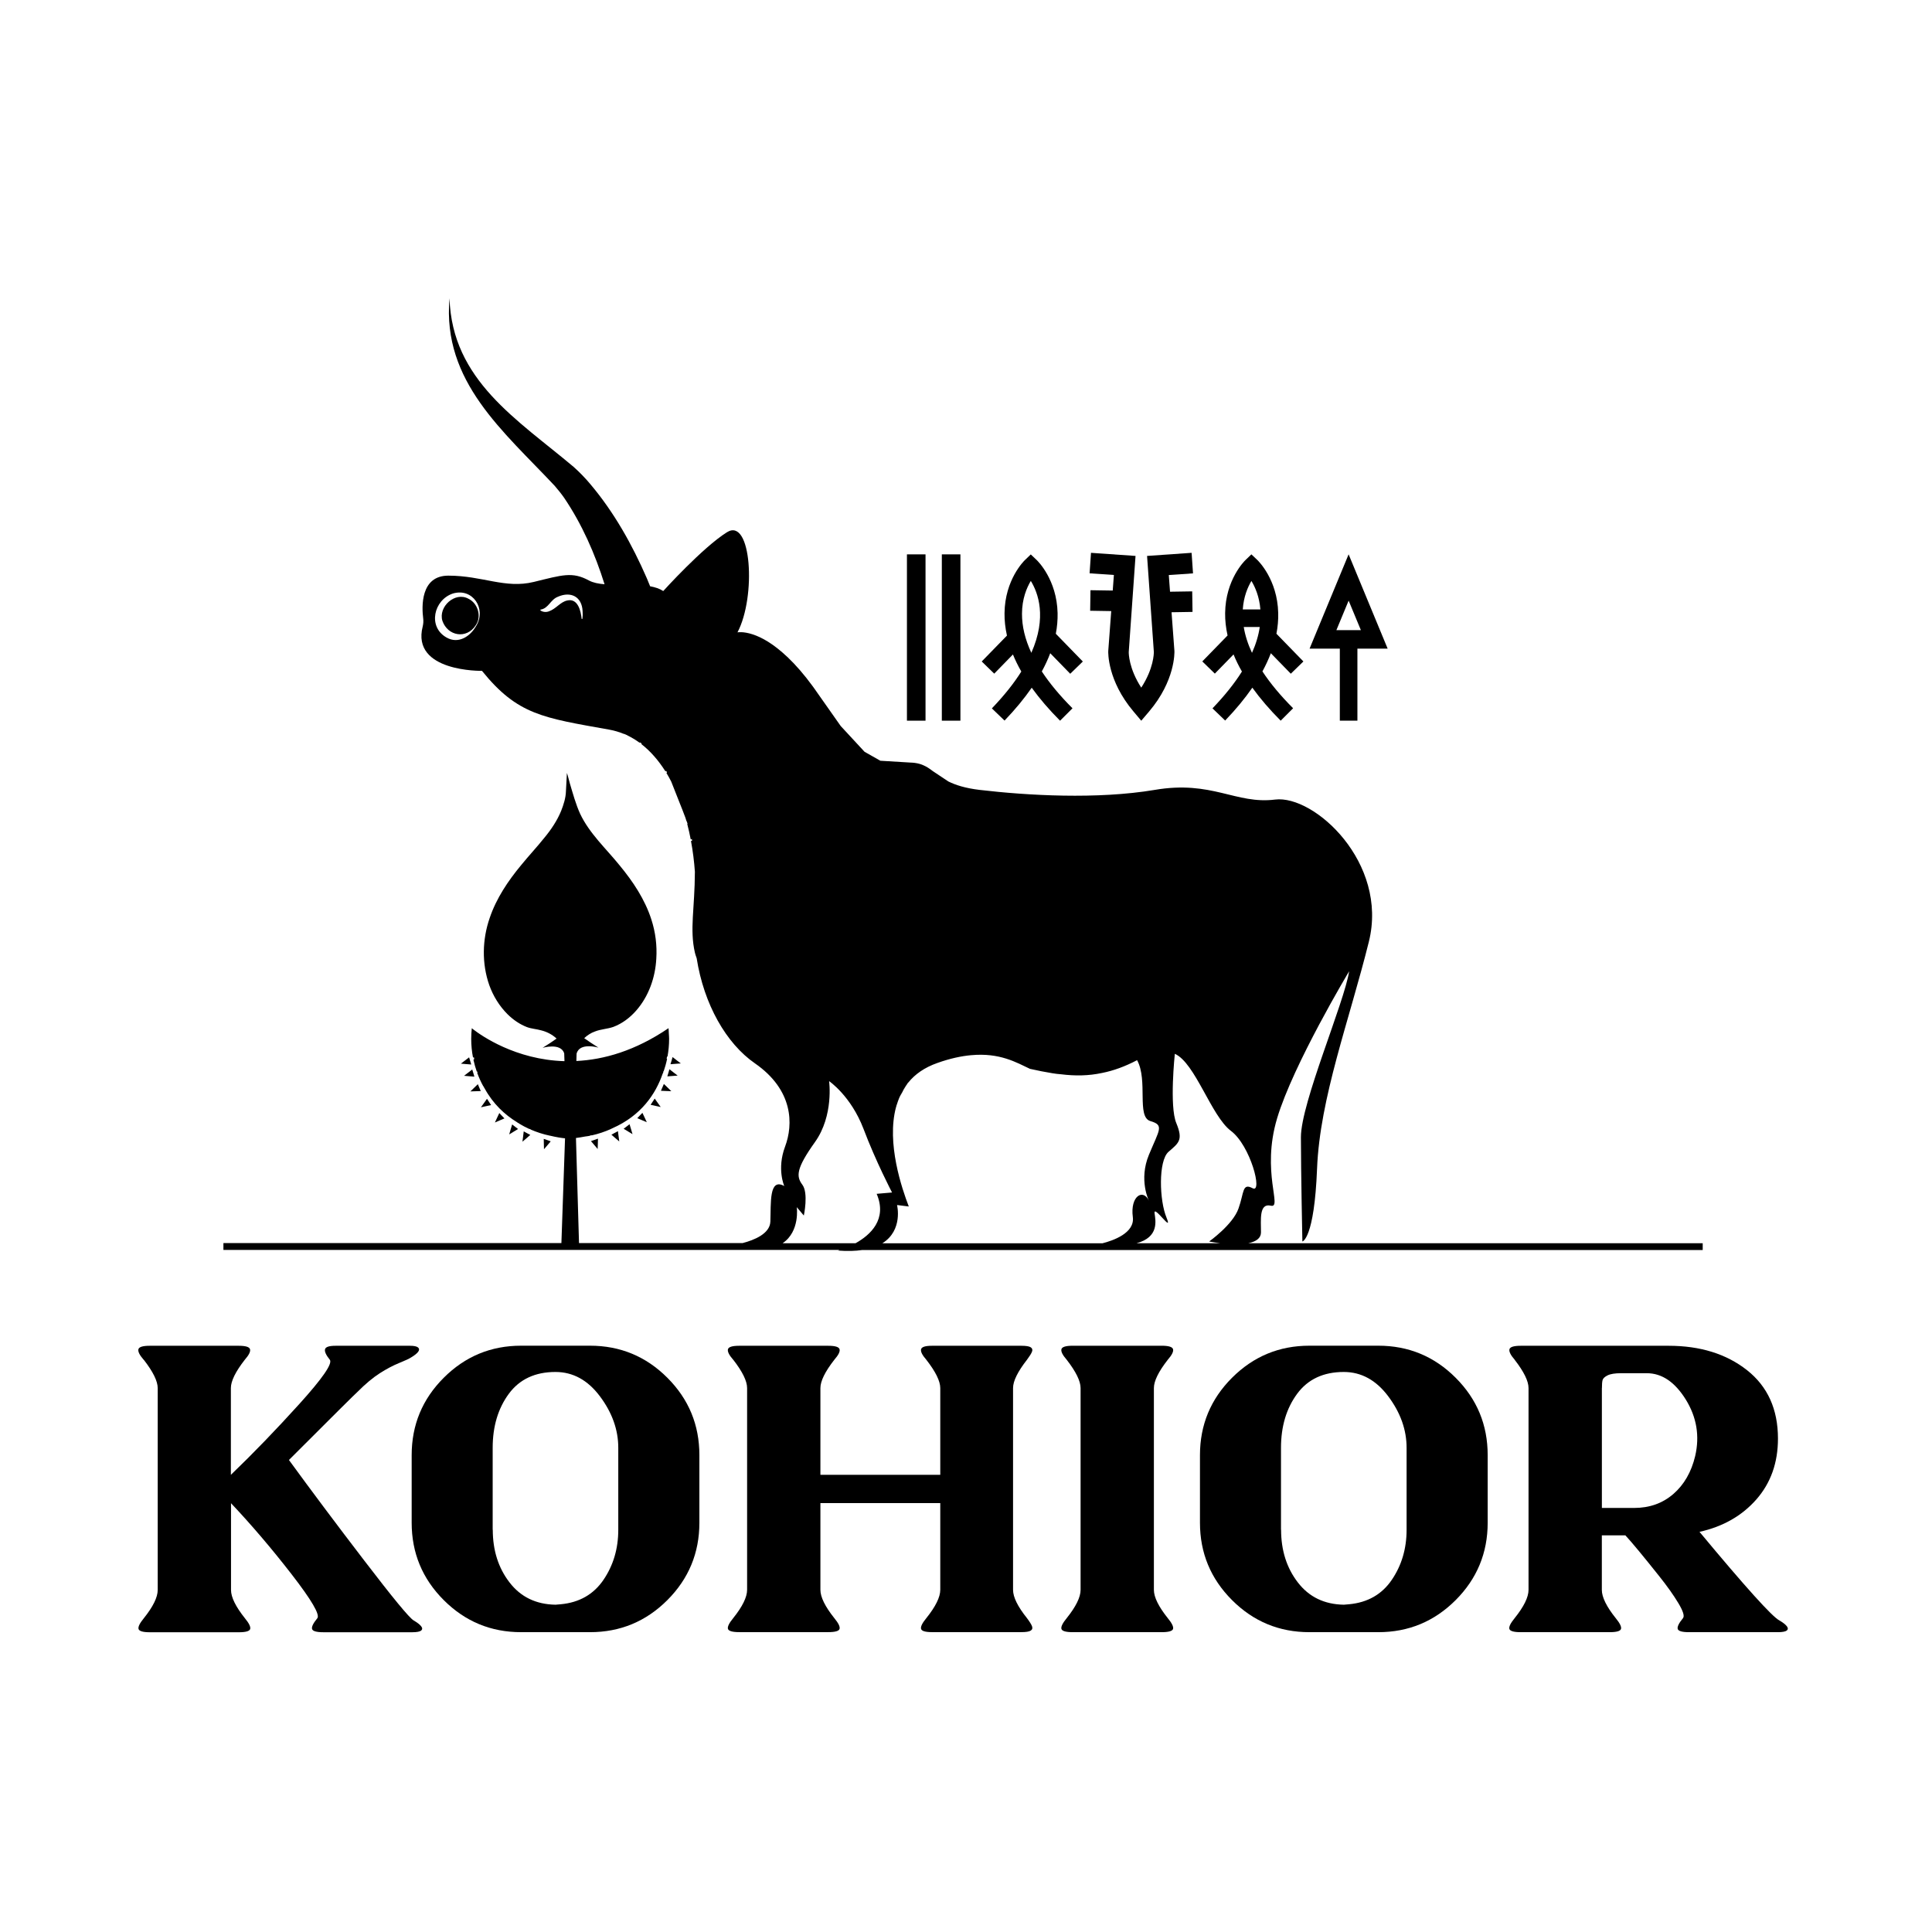
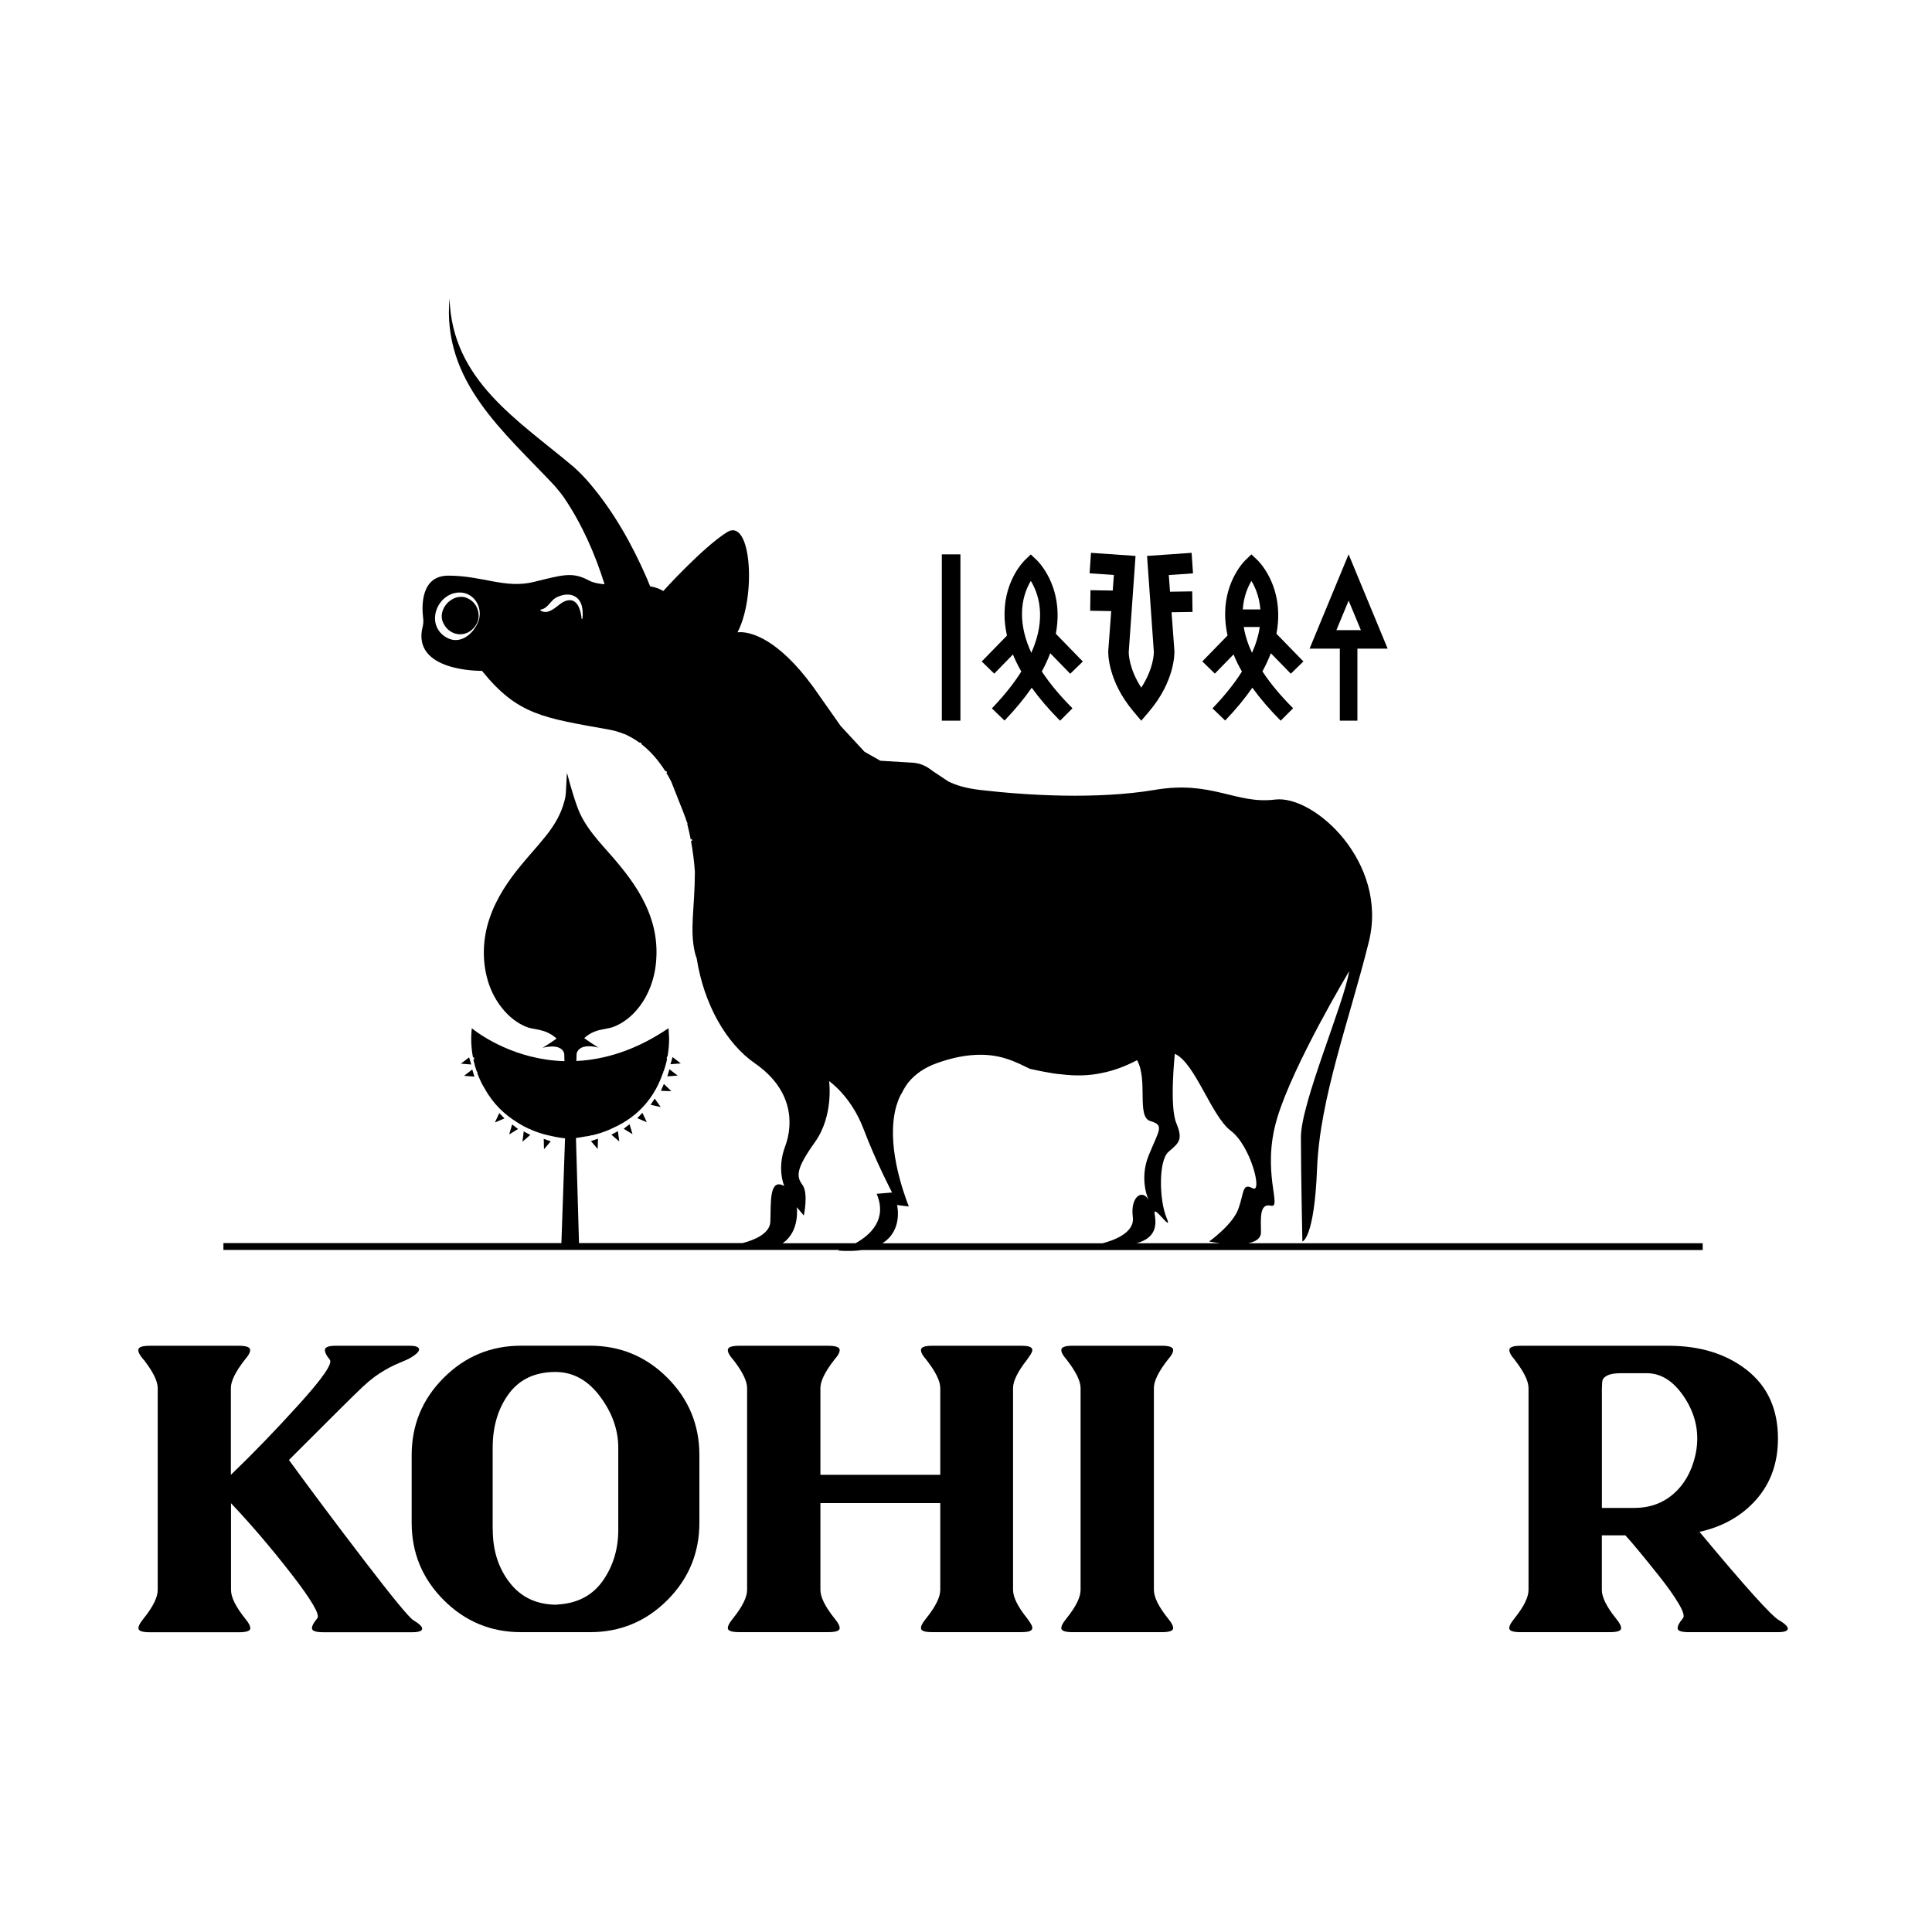
<svg xmlns="http://www.w3.org/2000/svg" viewBox="0 0 1000 1000" version="1.1" id="Layer_1">
  <g>
    <path d="M74.35,703.8c-2.11-2.41-3.01-4.22-2.71-5.42s2.25-1.81,5.88-1.81h46.02c3.6,0,5.55.6,5.88,1.81.3,1.22-.6,3.01-2.71,5.42-4.82,6.17-7.21,11.06-7.21,14.67v44.9c11.59-11.13,23.39-23.37,35.42-36.66,12.03-13.31,17.31-20.93,15.79-22.91-1.95-2.41-2.78-4.22-2.48-5.42s2.11-1.81,5.42-1.81h38.58c2.11,0,3.49.3,4.18.9.67.6.67,1.35,0,2.25-.69.9-1.93,1.88-3.72,2.94-.9.6-2.94,1.54-6.08,2.82-3.17,1.29-6.52,3.05-10.03,5.3-3.53,2.25-7.41,5.49-11.61,9.71-.76.6-12.56,12.33-35.42,35.19,11.29,15.49,24.28,32.87,39.04,52.13,14.74,19.26,23.23,29.56,25.5,30.92,1.81,1.06,3.08,2.02,3.83,2.94.76.9.78,1.65.11,2.25-.67.6-2.23.92-4.61.92h-46.02c-3.6,0-5.58-.57-5.88-1.7s.6-2.96,2.71-5.53c1.51-1.81-2.94-9.39-13.31-22.79-10.38-13.38-20.84-25.64-31.35-36.77v44.9c0,3.76,2.41,8.65,7.21,14.67,2.11,2.55,3.01,4.41,2.71,5.53s-2.25,1.7-5.88,1.7h-46.02c-3.6,0-5.55-.57-5.88-1.7-.3-1.12.6-2.96,2.71-5.53,4.82-6.01,7.21-10.9,7.21-14.67v-104.46c0-3.6-2.41-8.49-7.21-14.67h-.07Z" />
    <path d="M269.73,844.81c-15.65,0-28.99-5.53-40.05-16.6-11.06-11.06-16.6-24.4-16.6-40.05v-34.98c0-15.63,5.53-28.99,16.6-40.05,11.06-11.06,24.4-16.6,40.05-16.6h35.65c15.63,0,28.99,5.53,40.05,16.6,11.06,11.06,16.57,24.4,16.57,40.05v34.98c0,15.63-5.53,28.99-16.57,40.05-11.06,11.06-24.4,16.6-40.05,16.6,0,0-35.65,0-35.65,0ZM255.06,791.78c0,10.7,2.89,19.79,8.68,27.29,5.78,7.53,13.73,11.36,23.8,11.52l2.71-.23c9.62-.9,16.99-5.12,22.1-12.62,5.12-7.53,7.67-16.16,7.67-25.94v-42.42c0-9.32-3.17-18.2-9.48-26.63-6.31-8.42-13.98-12.62-23.02-12.62-10.54,0-18.59,3.76-24.15,11.29-5.55,7.53-8.36,16.85-8.36,27.98v42.42l.05-.05Z" />
    <path d="M379.49,703.8c-2.11-2.41-3.01-4.22-2.71-5.42s2.25-1.81,5.88-1.81h46.02c3.6,0,5.55.6,5.88,1.81.3,1.22-.6,3.01-2.71,5.42-4.82,6.17-7.21,11.06-7.21,14.67v44.9h62.04v-44.9c0-3.6-2.41-8.49-7.23-14.67-2.11-2.41-3.01-4.22-2.71-5.42s2.18-1.81,5.65-1.81h46.25c2.41,0,4.02.25,4.84.78s1.06,1.29.69,2.25c-.37.99-1.24,2.36-2.59,4.18-4.82,6.17-7.23,11.06-7.23,14.67v104.46c0,3.76,2.41,8.65,7.23,14.67,1.35,1.81,2.23,3.19,2.59,4.18s.14,1.72-.69,2.25-2.46.78-4.84.78h-46.25c-3.47,0-5.35-.57-5.65-1.7s.6-2.96,2.71-5.53c4.82-6.01,7.23-10.9,7.23-14.67v-44.9h-62.04v44.9c0,3.76,2.41,8.65,7.21,14.67,2.11,2.55,3.01,4.41,2.71,5.53s-2.25,1.7-5.88,1.7h-46.02c-3.6,0-5.55-.57-5.88-1.7-.3-1.12.6-2.96,2.71-5.53,4.82-6.01,7.21-10.9,7.21-14.67v-104.46c0-3.6-2.41-8.49-7.21-14.67v.05Z" />
    <path d="M555.27,844.81c-3.6,0-5.55-.57-5.88-1.7-.3-1.12.6-2.96,2.71-5.53,4.82-6.01,7.21-10.9,7.21-14.67v-104.46c0-3.6-2.41-8.49-7.21-14.67-2.11-2.41-3.01-4.22-2.71-5.42s2.25-1.81,5.88-1.81h46.02c3.6,0,5.55.6,5.88,1.81.3,1.22-.6,3.01-2.71,5.42-4.82,6.17-7.21,11.06-7.21,14.67v104.46c0,3.76,2.41,8.65,7.21,14.67,2.11,2.55,3.01,4.41,2.71,5.53s-2.25,1.7-5.88,1.7h-46.02Z" />
-     <path d="M677.75,844.81c-15.65,0-28.99-5.53-40.05-16.6-11.06-11.06-16.6-24.4-16.6-40.05v-34.98c0-15.63,5.53-28.99,16.6-40.05s24.4-16.6,40.05-16.6h35.65c15.63,0,28.99,5.53,40.05,16.6,11.06,11.06,16.57,24.4,16.57,40.05v34.98c0,15.63-5.53,28.99-16.57,40.05-11.06,11.06-24.4,16.6-40.05,16.6h-35.65ZM663.09,791.78c0,10.7,2.89,19.79,8.68,27.29,5.78,7.53,13.73,11.36,23.8,11.52l2.71-.23c9.62-.9,16.99-5.12,22.1-12.62,5.12-7.53,7.67-16.16,7.67-25.94v-42.42c0-9.32-3.17-18.2-9.48-26.63-6.31-8.42-13.98-12.62-23.02-12.62-10.54,0-18.59,3.76-24.15,11.29-5.55,7.53-8.36,16.85-8.36,27.98v42.42l.05-.05Z" />
    <path d="M784,703.8c-2.11-2.41-3.01-4.22-2.71-5.42s2.25-1.81,5.88-1.81h76.48c16.39,0,29.93,4.22,40.6,12.62,10.67,8.42,16.02,20.22,16.02,35.42,0,12.49-3.72,22.98-11.16,31.47-7.46,8.49-17.26,14.09-29.45,16.8,23.76,28.58,37.53,43.84,41.29,45.82,1.81,1.06,3.08,2.02,3.83,2.94s.78,1.65.11,2.25c-.69.6-2.23.92-4.64.92h-46.02c-3.6,0-5.55-.57-5.85-1.7-.3-1.12.6-2.96,2.71-5.53.92-1.06.11-3.65-2.36-7.78-2.48-4.13-5.78-8.79-9.94-14-4.13-5.19-7.62-9.5-10.49-12.97-2.87-3.47-5.19-6.17-7-8.13h-12.19v28.21c0,3.76,2.39,8.65,7.21,14.67,2.11,2.55,3.01,4.41,2.71,5.53s-2.25,1.7-5.88,1.7h-46.02c-3.6,0-5.55-.57-5.88-1.7-.3-1.12.6-2.96,2.71-5.53,4.82-6.01,7.21-10.9,7.21-14.67v-104.46c0-3.6-2.41-8.49-7.21-14.67l.02.02ZM829.13,718.47v62.04h16.69c7.99,0,14.74-2.41,20.31-7.23,5.55-4.82,9.32-11.36,11.29-19.63,2.41-10.37.78-20.11-4.84-29.22-5.65-9.09-12.37-13.66-20.2-13.66h-13.31c-3.17,0-5.49.37-7,1.12-1.51.76-2.36,1.58-2.59,2.48-.23.9-.32,2.25-.32,4.06l-.02.02Z" />
  </g>
  <g>
    <path d="M464.97,569.75c-.23.6-.46,1.15-.69,1.74.21-.64.53-1.26.76-1.88,0,.05-.05.11-.07.14h0Z" />
    <polygon points="242.81 547.28 240.69 548.91 238.56 550.54 241.22 550.77 243.91 550.98 243.36 549.12 242.81 547.28" />
    <polygon points="244.43 553.57 242.3 555.2 240.19 556.83 242.85 557.06 245.54 557.27 244.99 555.41 244.43 553.57" />
-     <polygon points="246.16 564.82 248.84 564.73 248.08 562.96 247.33 561.17 245.4 563.05 243.47 564.91 246.16 564.82" />
-     <polygon points="253.13 570.35 252.06 568.74 250.49 570.95 248.93 573.13 251.57 572.55 254.19 571.98 253.13 570.35" />
    <polygon points="259.77 577.51 258.44 576.11 257.29 578.57 256.16 581 258.62 579.94 261.1 578.89 259.77 577.51" />
    <polygon points="266.61 583.2 265.09 582.01 264.31 584.6 263.56 587.17 265.85 585.77 268.15 584.37 266.61 583.2" />
    <polygon points="272.78 586.53 271.08 585.61 270.76 588.28 270.42 590.94 272.46 589.19 274.48 587.43 272.78 586.53" />
    <polygon points="283.32 592.8 285.06 590.76 283.25 590.11 281.44 589.47 281.5 592.16 281.57 594.84 283.32 592.8" />
    <polygon points="352.39 550.43 350.25 548.8 348.12 547.14 347.59 549 347.04 550.84 349.7 550.63 352.39 550.43" />
    <polygon points="345.96 555.29 345.41 557.13 348.09 556.92 350.76 556.72 348.62 555.09 346.49 553.43 345.96 555.29" />
    <polygon points="342.86 562.82 342.1 564.59 344.79 564.7 347.47 564.8 345.55 562.91 343.62 561.05 342.86 562.82" />
    <polygon points="337.81 570.24 336.75 571.84 339.37 572.42 341.99 572.99 340.43 570.81 338.87 568.63 337.81 570.24" />
    <polygon points="331.18 577.37 329.85 578.77 332.3 579.81 334.78 580.86 333.66 578.43 332.51 576 331.18 577.37" />
    <polygon points="324.34 583.07 322.8 584.24 325.09 585.64 327.39 587.04 326.63 584.47 325.85 581.9 324.34 583.07" />
    <polygon points="318.16 586.39 316.46 587.31 318.48 589.06 320.53 590.82 320.18 588.16 319.84 585.48 318.16 586.39" />
    <polygon points="307.63 592.68 309.35 594.73 309.44 592.04 309.51 589.36 307.7 590 305.88 590.64 307.63 592.68" />
    <path d="M242.46,309.9c-7-3.83-15.7,4.2-13.47,11.45,2.75,7.92,12.51,9.62,17.24,2.3,3.21-4.54,1.08-11.45-3.76-13.73v-.02Z" />
-     <rect height="86.08" width="9.62" y="286.94" x="469.43" />
    <rect height="86.08" width="9.62" y="286.94" x="487.49" />
    <path d="M514.6,348.69l9.69-9.94c1.19,2.92,2.64,5.88,4.34,8.84-3.7,5.88-8.68,12.23-15.24,19.07l6.56,6.31c5.51-5.74,10.19-11.41,14.07-17.01,4.04,5.62,8.93,11.32,14.67,17.08l6.43-6.43c-6.5-6.5-11.8-12.88-15.88-19.07,1.72-3.17,3.19-6.31,4.36-9.43l10.35,10.63,6.52-6.34-13.98-14.37c.69-3.6.99-7.16.92-10.67-.39-17.38-10.33-26.99-10.74-27.41l-3.14-2.98-3.12,3.01c-.41.41-10.28,10.05-10.47,27.41-.05,3.81.39,7.69,1.26,11.59l-13.06,13.4,6.52,6.34-.05-.02ZM533.54,300.67c3.76,6.11,8.47,18.73.28,37.23-3.24-6.98-4.87-13.73-4.84-20.22.02-7.76,2.46-13.47,4.57-17.01Z" />
    <path d="M628.77,348.69l9.71-9.96c1.19,2.94,2.64,5.9,4.34,8.86-3.9,6.2-9,12.56-15.24,19.05l6.56,6.31c5.51-5.74,10.19-11.41,14.07-17.01,4.04,5.62,8.93,11.32,14.67,17.08l6.43-6.43c-6.5-6.5-11.8-12.88-15.88-19.07,1.72-3.17,3.17-6.31,4.36-9.41l10.33,10.6,6.52-6.34-13.96-14.35c.69-3.6,1.01-7.16.92-10.7-.39-17.38-10.33-26.99-10.74-27.41l-3.14-2.98-3.12,3.01c-.41.41-10.28,10.05-10.47,27.41-.05,3.81.39,7.67,1.26,11.57l-13.08,13.43,6.52,6.34h-.05ZM648.03,337.92c-2.13-4.57-3.56-9.04-4.27-13.4h8.29c-.64,4.36-1.97,8.84-4.02,13.4ZM647.73,300.69c1.93,3.17,4.11,8.13,4.64,14.74h-9.11c.44-6.59,2.57-11.55,4.48-14.74Z" />
    <path d="M693.5,373h9.09v-37.28h15.65l-20.2-48.8-20.2,48.8h15.65v37.28h0ZM691.71,326.17l6.34-15.29,6.34,15.29h-12.67Z" />
    <path d="M433.82,647.29c4.87.37,8.95.23,12.44-.28h435.06v-3.53h-235.18c4.09-.85,6.54-2.64,6.54-5.6,0-6.54-1.06-15.26,5.1-13.82,6.15,1.45-5.1-17.4,3.26-45.26,8.36-27.93,37.28-76.09,37.28-76.09-2.5,16.25-24.97,68.13-24.97,85.89s.76,53.99.76,53.99c0,0,6.15-1.15,7.6-37.74,1.45-36.61,16.64-76.48,26.81-117.41,10.17-40.93-28.26-76.09-48.52-73.59-20.36,2.57-32.66-10.1-62.34-5-29.77,5-65.99,2.89-90.6,0-7.53-.9-12.51-2.55-16.21-4.38l-7.96-5.3c-1.24-.94-2.46-1.81-3.79-2.52h0c-2.07-1.1-4.48-1.86-7.9-1.95l-15.52-.94-8.19-4.64-12.28-13.27s-.07-.09-.09-.11l-12.58-17.88c-.23-.32-.46-.69-.69-1.01v.02l-1.06-1.49c-4.64-6.36-8.97-11.25-12.97-15.08l-.16-.18-.14-.09c-7.3-6.93-13.38-10.19-17.81-11.64h-.05l-.09-.05c-5-1.63-7.85-1.03-7.85-1.03,9.78-18.48,7.25-59.79-5.44-51.83-12.69,7.96-32.98,30.44-32.98,30.44-1.88-1.24-4.22-2-6.79-2.46-.62-1.54-1.45-3.51-1.72-4.18-7.57-17.38-16.92-34.11-29.2-48.66-2.46-2.98-5.69-6.29-8.58-8.88-29.2-24.61-62.98-44.85-64.34-87.34-3.83,43.15,28.1,68.93,54.47,97.09,1.51,1.74,3.49,4.2,4.82,6.11,9.25,13.66,16.02,29.01,20.96,44.81-3.14-.25-5.92-.8-8.03-1.93-8.7-4.71-13.77-2.89-28.62.73s-26.47-3.26-44.21-3.26c-14.53,0-13.77,16.27-13.01,22.17.18,1.38.07,2.75-.25,4.11-6.06,23.69,30.67,23,30.67,23,18.48,22.84,31.54,24.28,65.95,30.44,2.62.46,5.1,1.24,7.48,2.2,0,0,.05-.02.05-.05.57.23,1.19.5,1.86.8,0,0-.05.02-.07.02,2.2,1.06,4.27,2.32,6.27,3.76.11-.02.21-.09.32-.11.32.21.64.44.96.67-.14,0-.3.07-.44.09,4.87,3.74,9.04,8.61,12.6,14.23l.34-.34c.16.3.32.57.48.87-.11.07-.23.16-.34.23.9,1.45,1.7,2.98,2.5,4.5,2.96,7.71,5.44,13.52,7.37,18.78.16.57.37,1.15.53,1.72.02,0,.05-.05.07-.07.16.46.32.94.48,1.4-.05.05-.11.09-.16.11.69,2.66,1.29,5.35,1.81,8.03.18-.09.37-.21.55-.28.07.3.11.57.18.87-.21.07-.39.16-.6.21.99,5.33,1.65,10.67,2.02,15.91-.07,19.14-2.78,29.68,0,41.84.21.87.53,1.86.92,2.92,3.74,23.89,15.31,44.16,30.18,54.42,19.9,13.82,19.9,31.58,15.56,43.13-4.34,11.61-.39,20.36-.39,20.36-7.96-4.41-6.84,8.65-7.21,18.45-.25,6.24-8.4,9.53-14.3,11.06h-84.74l-1.58-54.38c1.63-.21,3.19-.46,4.71-.76.87-.11,1.77-.23,2.62-.41,0-.02-.05-.07-.05-.09.25-.05.48-.14.73-.18.02.05.05.07.07.11,3.51-.78,6.86-1.91,10.08-3.35,0,0,0-.02-.02-.05.14-.05.28-.11.41-.16v.02c.09-.05.16-.09.25-.14,15.08-6.63,22.47-17.86,26.05-28.19.11-.32.3-.6.41-.92-.02,0-.07-.05-.09-.05.05-.16.11-.32.16-.46.02,0,.07.02.09.05.71-2.07,1.31-4.18,1.74-6.34-.07-.05-.14-.11-.21-.16.07-.39.16-.76.21-1.15.07.05.14.14.21.18.55-3.03.85-6.13.85-9.32,0-.92-.09-1.79-.14-2.69-.05-1.74-.16-2.78-.16-2.78-17.28,11.75-33.49,16.3-47.7,16.99l.11-3.79c1.56-6.06,11.29-3.14,11.29-3.14-2.78-1.72-5.35-3.47-7.35-4.89,1.63-1.49,3.47-2.73,5.53-3.44,3.08-1.24,6.45-1.29,9.57-2.39,4.57-1.72,8.56-4.75,11.75-8.38,6.52-7.39,9.96-17.17,10.47-26.95.44-6.86-.44-13.77-2.57-20.31-3.35-10.38-9.48-19.58-16.39-27.93-7.05-8.75-15.65-16.5-20.5-26.81-2.23-4.96-3.67-10.24-5.23-15.45-.57-1.86-.92-3.79-1.58-5.6-.14,3.12-.37,6.24-.5,9.39-.09,3.56-1.22,7-2.5,10.28-2.09,5.05-5.16,9.64-8.65,13.84-3.83,4.8-8.06,9.3-11.94,14.07-6.84,8.22-12.92,17.26-16.37,27.45-3.88,11.16-4.15,23.64-.21,34.82,2.02,5.62,5.23,10.83,9.48,15.06,2.87,2.82,6.27,5.19,10.03,6.63,2.36.87,4.94.99,7.35,1.68,2.89.71,5.62,2.11,7.83,4.13.05.05.07.09.11.14-1.97,1.4-4.5,3.12-7.21,4.77,0,0,9.34-2.78,11.18,2.82l.14,4.09c-25.36-.73-43.13-13.31-47.1-16.37-.28-.23-.6-.46-.87-.69-.18,1.79-.3,3.63-.3,5.49,0,3.33.32,6.59.94,9.76.14-.11.28-.23.41-.34.07.37.14.71.23,1.08-.14.09-.28.21-.44.3.46,2.13,1.06,4.22,1.77,6.24.09-.05.18-.09.28-.11.05.14.09.28.14.41-.09.05-.18.09-.28.14.9,2.48,1.97,4.87,3.24,7.16,0,0,.05-.02.07-.05.09.18.18.34.28.5,0,0-.02.02-.05.05.09.18.23.32.34.5,4.38,8.06,10.47,13.66,16.73,17.49.21.14.37.3.57.41,0,0,0-.05.05-.05.14.07.25.16.39.23,0,0-.02.05-.05.07,1.79,1.08,3.65,2.07,5.58,2.94.02-.05.05-.07.09-.11.14.07.28.11.41.16-.05.05-.07.09-.09.11,3.24,1.42,6.63,2.52,10.17,3.26v-.02c3.21.78,5.92,1.19,7.78,1.38l-1.88,54.22H115.64v3.53h319.05c-.5.16-.87.28-.87.28v.02ZM246.55,323.83c-3.03,5.51-9.23,9.71-15.42,6.15-9.85-5.53-6.63-19.46,3.26-22.77,10.33-3.08,17.4,7.9,12.17,16.62ZM301.45,320.36h-.39c-.39-4.27-2.04-10.81-7.44-9.55-3.63.76-5.74,4.29-9.46,5.6-1.45.57-3.21.44-4.48-.5l.09-.37c4.22-.64,5.1-5.21,9.04-6.68,6.66-2.92,12.44,0,12.74,7.51.11,1.35.07,2.69-.11,4.02v-.02ZM603.77,630.19c-3.65-8.65-4.34-29.31,1.06-34.02,5.46-4.71,7.6-6.15,4.02-14.87-3.65-8.65-.76-35.85-.76-35.85,10.56,4.71,18.82,32.2,29.01,39.87,10.17,7.6,16.64,32.57,11.25,29.7-5.46-2.89-4.34,2.2-7.3,10.49-2.89,8.36-15.2,17.08-15.2,17.08,1.97.37,3.88.67,5.72.9h-43.29c11.8-3.14,9.82-11.78,9.34-15.4-.76-5.1,9.8,10.86,6.15,2.13v-.02ZM463.83,573.01l.07-.3s.07-.16.07-.3v-.07c.07-.23.23-.53.3-.83.64-2.07,1.45-4.13,2.55-6.01-.37.73-.67,1.49-.99,2.23.9-1.95,2.11-4.29,3.81-6.77-.94,1.22-1.74,2.5-2.46,3.81.3-.6.62-1.19,1.01-1.77.46-.69.92-1.38,1.45-2.04.07-.23.23-.46.46-.6,3.49-4.34,8.42-7.83,15.1-10.17,6.61-2.36,12.37-3.56,17.4-4.02h.07c14.81-1.38,23.46,3.79,30.46,7.07,4.11.92,7.9,1.68,11.61,2.27,1.51.23,2.96.46,4.41.53,7.37.92,14.28.83,21.35-.69,5.76-1.15,11.68-3.26,18.06-6.61,5.76,10.49-.39,29.31,6.84,31.52,7.3,2.13,4.71,4.34-.69,17.4-5.46,13.06,0,23.92,0,23.92-2.96-6.54-9.8-2.57-8.36,8.36,1.1,8.31-10.28,12.21-15.72,13.59h-113.94c10.9-6.79,7.62-19.81,7.62-19.81l6.08.76c-3.56-9.27-11.61-32.73-6.61-51.42l.05-.05ZM405.09,643.48c9.09-6.13,7.32-18.66,7.32-18.66l3.65,4.34s2.5-11.61-.76-15.95c-3.26-4.34-3.26-8.36,6.54-22.1s7.3-31.52,7.3-31.52c0,0,11.25,7.6,17.77,24.61,6.45,17.08,14.81,33.03,14.81,33.03l-7.96.69c5.62,13.24-3.28,21.32-10.93,25.57h-37.74Z" />
    <path d="M617.5,296.74l-.73-10.6-23.05,1.61,3.51,49.69c0,.71-.05,8.54-6.52,18.48-6.45-9.94-6.5-17.79-6.47-18.48l3.51-49.69-23.05-1.61-.73,10.6,12.58.87-.6,8.06-11.52-.18-.16,10.63,10.9.18-1.54,20.7c-.02.62-.48,15.24,13.04,31.24l4.04,4.8,4.06-4.77c13.59-16,13.13-30.62,13.11-31.31l-1.49-20.06,10.86-.18-.16-10.63-11.48.18-.64-8.63,12.58-.87-.05-.02Z" />
  </g>
</svg>